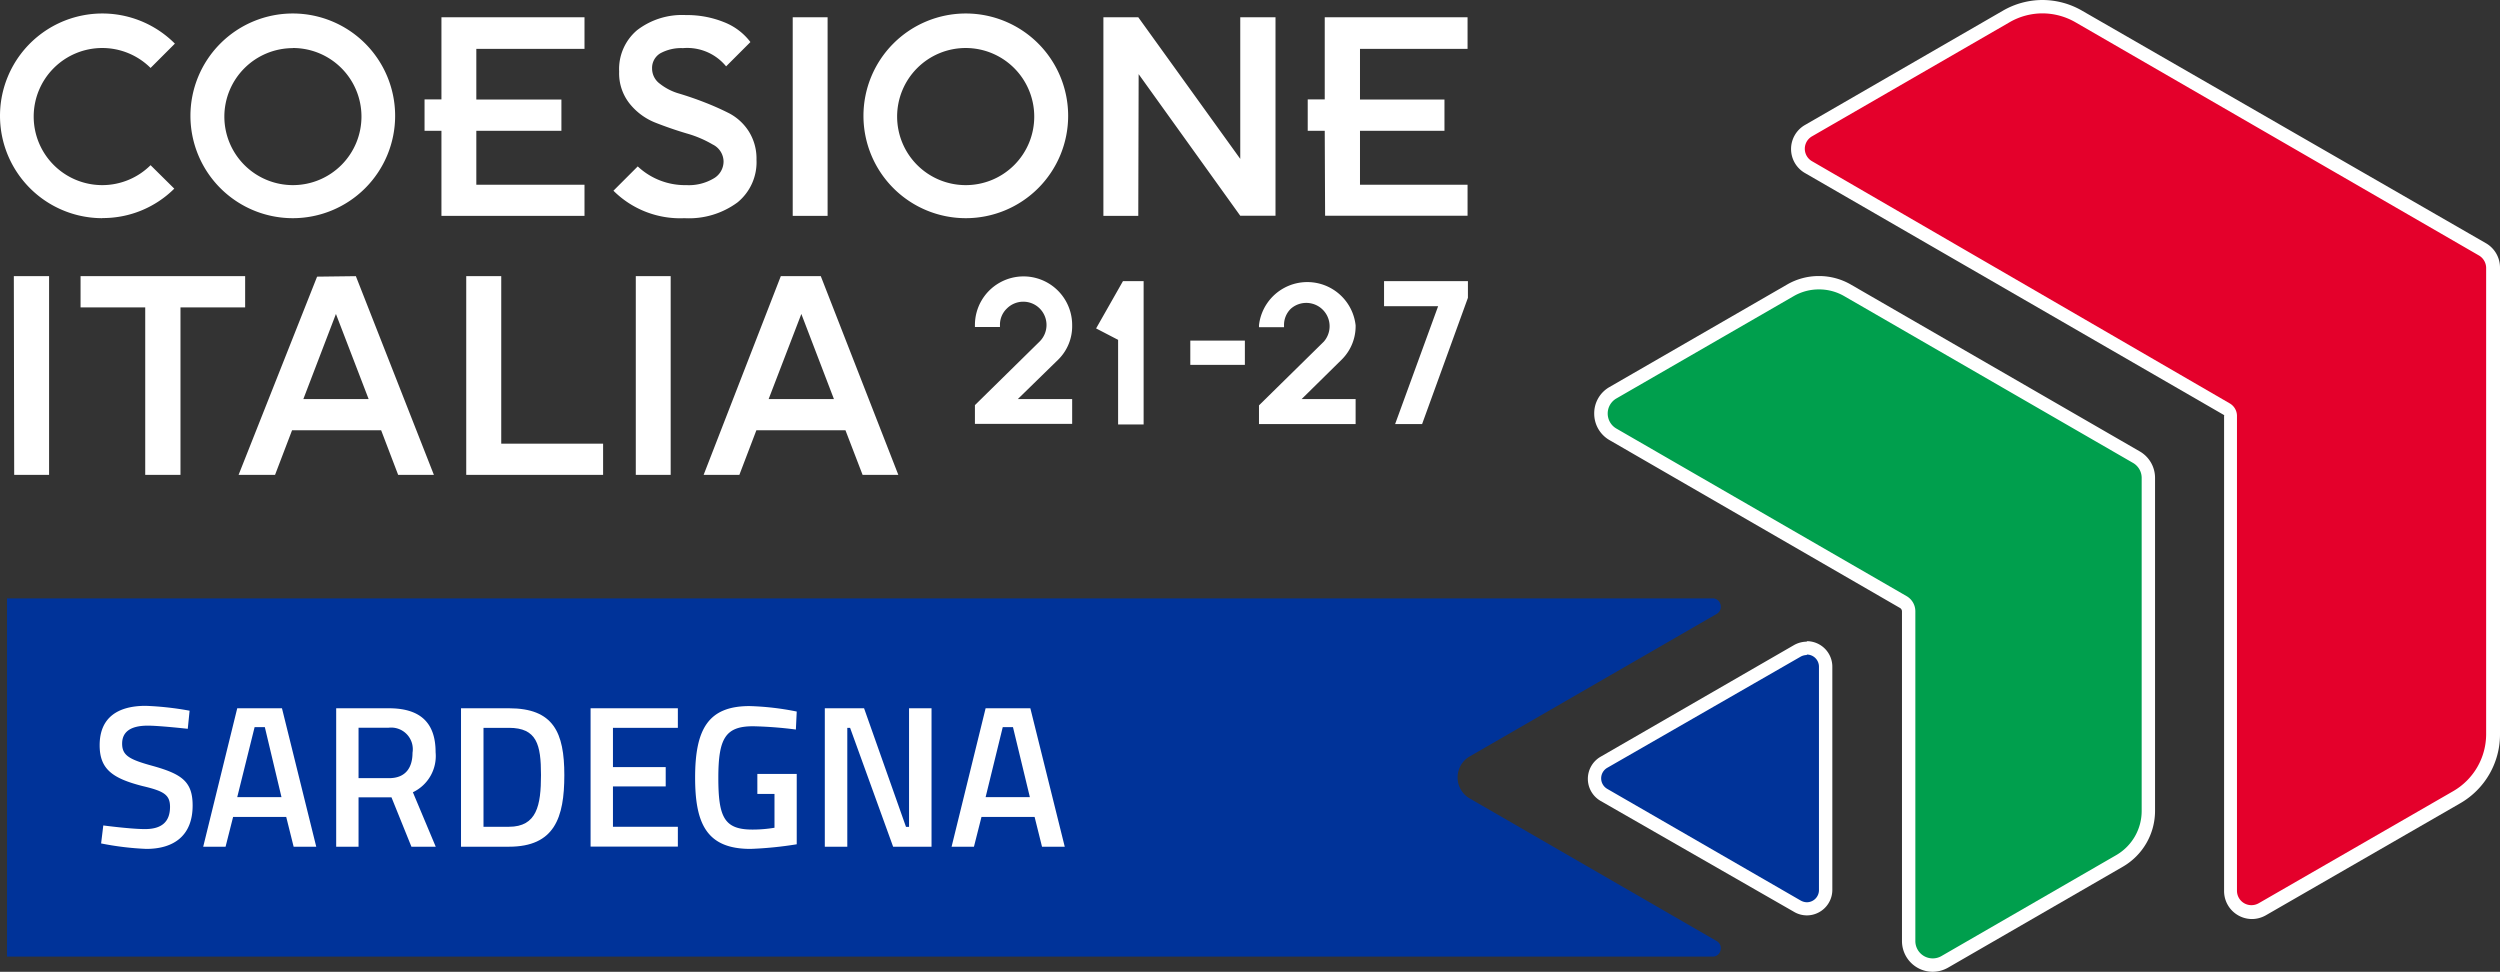
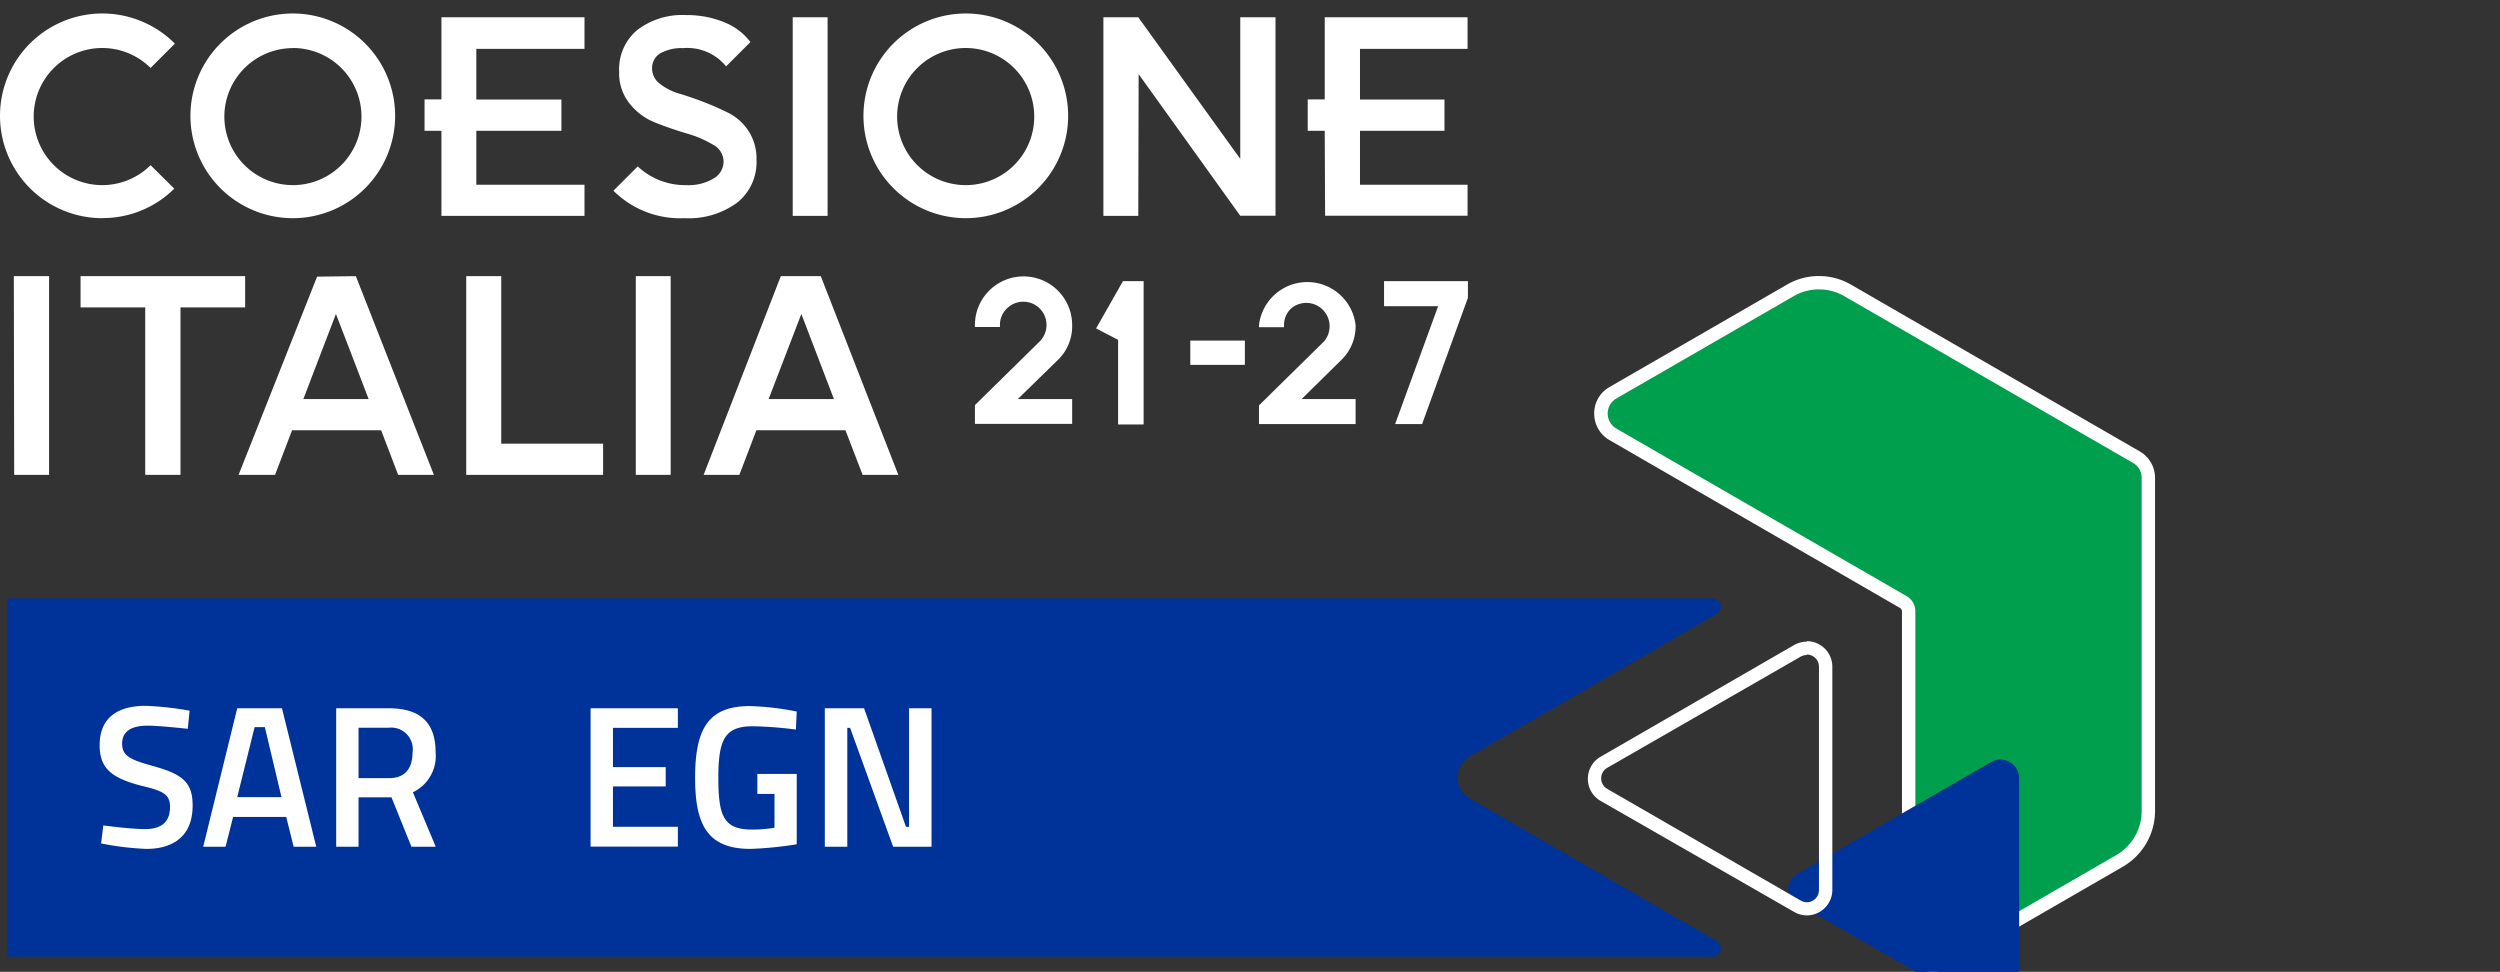
<svg xmlns="http://www.w3.org/2000/svg" xmlns:ns1="http://sodipodi.sourceforge.net/DTD/sodipodi-0.dtd" xmlns:ns2="http://www.inkscape.org/namespaces/inkscape" id="Layer_1" data-name="Layer 1" viewBox="0 0 205.678 79.95" version="1.1" ns1:docname="CoesioneItalia_RAS-Orizz_RGB.svg" width="205.678" height="79.95" ns2:export-filename="CoesioneItalia_RAS-Orizz_RGB.svg" ns2:export-xdpi="96" ns2:export-ydpi="96">
  <rect x="0" y="0" width="205.678" height="79.95" fill="#333333" stroke="none" />
  <ns1:namedview id="namedview16" pagecolor="#ffffff" bordercolor="#111111" borderopacity="1" ns2:showpageshadow="0" ns2:pageopacity="0" ns2:pagecheckerboard="1" ns2:deskcolor="#d1d1d1">
    <ns2:page x="0" y="0" width="205.678" height="79.95" id="page2" margin="0" bleed="0" />
  </ns1:namedview>
  <defs id="defs1">
    <style id="style1">.cls-1{fill:#e4002b;}.cls-2{fill:#fff;}.cls-3{fill:#009f4d;}.cls-4{fill:#039;}</style>
  </defs>
  <title id="title1">CoesioneItalia_RAS-Orizz_RGB</title>
-   <path class="cls-1" d="m 185.268,75.02 a 1.74,1.74 0 0 1 -1.74,-1.74 v -39.09 a 0.65,0.65 0 0 0 -0.32,-0.56 l -34.44,-19.88 a 1.75,1.75 0 0 1 0,-3 l 16.26,-9.38 a 6,6 0 0 1 6,0 l 33.22,19.18 a 1.74,1.74 0 0 1 0.84,1.47 v 38.38 a 6,6 0 0 1 -3,5.17 l -16,9.22 a 1.8,1.8 0 0 1 -0.82,0.23 z" id="path1" />
-   <path class="cls-2" d="m 168.018,1.1 a 5.47,5.47 0 0 1 2.71,0.72 l 33.22,19.2 a 1.2,1.2 0 0 1 0.59,1 v 38.38 a 5.42,5.42 0 0 1 -2.71,4.69 l -16,9.22 a 1.23,1.23 0 0 1 -0.6,0.16 1.19,1.19 0 0 1 -1.19,-1.19 v -39.09 a 1.19,1.19 0 0 0 -0.59,-1 l -34.36,-19.92 a 1.18,1.18 0 0 1 0,-2.06 l 16.26,-9.39 a 5.42,5.42 0 0 1 2.71,-0.72 m 0,-1.1 a 6.52,6.52 0 0 0 -3.26,0.87 l -16.26,9.39 a 2.28,2.28 0 0 0 0,4 l 34.44,19.89 a 0.09,0.09 0 0 1 0,0.08 v 39.09 a 2.3,2.3 0 0 0 2.29,2.29 2.33,2.33 0 0 0 1.15,-0.31 l 16,-9.22 a 6.53,6.53 0 0 0 3.26,-5.64 v -38.42 a 2.31,2.31 0 0 0 -1.14,-2 l -33.26,-19.15 a 6.55,6.55 0 0 0 -3.26,-0.87 z" id="path2" />
  <path class="cls-3" d="m 159.008,79.4 a 2,2 0 0 1 -2,-2 v -27.12 a 0.86,0.86 0 0 0 -0.44,-0.75 l -23.89,-13.8 a 2,2 0 0 1 0,-3.42 l 14.59,-8.42 a 4.74,4.74 0 0 1 4.72,0 l 23.75,13.71 a 2,2 0 0 1 1,1.71 v 27.42 a 4.77,4.77 0 0 1 -2.37,4.1 l -14.39,8.3 a 1.9,1.9 0 0 1 -0.97,0.27 z" id="path3" />
  <path class="cls-2" d="m 149.648,23.81 a 4.12,4.12 0 0 1 2.09,0.56 l 23.74,13.71 a 1.42,1.42 0 0 1 0.72,1.23 v 27.42 a 4.2,4.2 0 0 1 -2.09,3.62 l -14.39,8.31 a 1.43,1.43 0 0 1 -2.14,-1.24 v -27.14 a 1.44,1.44 0 0 0 -0.71,-1.23 l -23.9,-13.8 a 1.43,1.43 0 0 1 0,-2.46 l 14.59,-8.42 a 4.12,4.12 0 0 1 2.09,-0.56 m 0,-1.1 a 5.2,5.2 0 0 0 -2.64,0.71 l -14.59,8.42 a 2.48,2.48 0 0 0 -1.26,2.18 2.51,2.51 0 0 0 1.26,2.19 l 23.9,13.81 a 0.33,0.33 0 0 1 0.16,0.28 v 27.12 a 2.53,2.53 0 0 0 2.53,2.53 2.56,2.56 0 0 0 1.26,-0.34 l 14.39,-8.31 a 5.31,5.31 0 0 0 2.64,-4.57 v -27.42 a 2.51,2.51 0 0 0 -1.27,-2.18 l -23.74,-13.71 a 5.23,5.23 0 0 0 -2.64,-0.71 z" id="path4" />
-   <path class="cls-4" d="m 148.648,74.78 a 1.62,1.62 0 0 1 -0.77,-0.21 l -15.92,-9.19 a 1.55,1.55 0 0 1 0,-2.68 l 15.92,-9.19 a 1.51,1.51 0 0 1 0.77,-0.21 1.55,1.55 0 0 1 1.55,1.55 v 18.38 a 1.53,1.53 0 0 1 -0.47,1.11 1.56,1.56 0 0 1 -1.08,0.44 z" id="path5" />
+   <path class="cls-4" d="m 148.648,74.78 a 1.62,1.62 0 0 1 -0.77,-0.21 a 1.55,1.55 0 0 1 0,-2.68 l 15.92,-9.19 a 1.51,1.51 0 0 1 0.77,-0.21 1.55,1.55 0 0 1 1.55,1.55 v 18.38 a 1.53,1.53 0 0 1 -0.47,1.11 1.56,1.56 0 0 1 -1.08,0.44 z" id="path5" />
  <path class="cls-2" d="m 148.648,53.85 a 1,1 0 0 1 1,1 v 18.38 a 1,1 0 0 1 -1,1 1.08,1.08 0 0 1 -0.5,-0.14 l -15.92,-9.19 a 1,1 0 0 1 0,-1.73 l 15.92,-9.15 a 1.07,1.07 0 0 1 0.5,-0.13 m 0,-1.1 a 2.17,2.17 0 0 0 -1.05,0.28 l -15.92,9.19 a 2.1,2.1 0 0 0 0,3.63 l 15.92,9.13 a 2.08,2.08 0 0 0 1.05,0.29 2.1,2.1 0 0 0 2.1,-2.1 v -18.36 a 2.1,2.1 0 0 0 -2.1,-2.1 z" id="path6" />
  <path class="cls-4" d="m 141.228,77.42 -20.38,-11.77 a 2,2 0 0 1 0,-3.38 v 0 l 20.38,-11.76 a 0.67,0.67 0 0 0 0.32,-0.77 0.65,0.65 0 0 0 -0.66,-0.51 H 0.578 v 29.47 H 140.888 a 0.65,0.65 0 0 0 0.66,-0.51 0.66,0.66 0 0 0 -0.32,-0.77 z" id="path7" />
  <path class="cls-4" d="m 20.168,22.72 h -13.54 v 2.57 h 5.32 v 13.78 h 2.9 v -13.78 h 5.32 z m -19,16.35 h 2.87 v -16.35 h -2.9 z m 22.92,-21.12 a 8.42,8.42 0 1 0 -8.42,-8.42 8.42,8.42 0 0 0 8.42,8.42 z m 0,-14 a 5.64,5.64 0 1 1 -5.63,5.64 5.64,5.64 0 0 1 5.63,-5.63 z m 84.93,13.8 h 11.72 v -2.55 h -8.85 v -4.44 h 6.95 v -2.57 h -6.95 v -4.17 h 8.85 v -2.6 h -11.75 v 6.76 h -1.4 v 2.58 h 1.4 z m -100.57,0.19 a 8.32,8.32 0 0 0 5.89,-2.42 l -1.95,-1.93 a 5.64,5.64 0 1 1 0,-8 l 2,-2 a 8.42,8.42 0 1 0 -6,14.36 z m 85.23,-11.84 8.36,11.65 h 2.9 v -16.33 h -2.9 v 11.65 l -8.39,-11.65 h -2.87 v 16.34 h 2.87 z m -25.59,-4.68 h -2.87 v 16.34 h 2.87 z m -20,16.34 v -2.56 h -8.9 v -4.44 h 7 v -2.57 h -7 v -4.17 h 8.9 v -2.6 h -11.77 v 6.76 h -1.39 v 2.58 h 1.39 v 7 z m -22,5 -6.46,16.31 h 3 l 1.4,-3.67 h 7.33 l 1.4,3.67 h 2.94 l -6.42,-16.35 z m -1.13,10.07 2.68,-7 2.69,7 z m 62.92,-23.3 a 8.42,8.42 0 1 0 -8.42,8.42 8.42,8.42 0 0 0 8.42,-8.42 z m -8.42,5.7 a 5.64,5.64 0 1 1 5.63,-5.63 5.63,5.63 0 0 1 -5.63,5.63 z m -38.22,7.49 h -2.88 v 16.35 h 11.26 v -2.57 h -8.38 z m 23,0 -6.35,16.35 h 2.94 l 1.4,-3.67 h 7.33 l 1.41,3.67 h 2.94 l -6.38,-16.35 z m -1,10.11 2.69,-7 2.68,7 z m -1,-19.69 a 4.19,4.19 0 0 0 -0.64,-2.34 4.28,4.28 0 0 0 -1.59,-1.47 22.45,22.45 0 0 0 -2.07,-0.92 c -0.74,-0.29 -1.43,-0.52 -2.06,-0.71 a 4.58,4.58 0 0 1 -1.59,-0.81 1.55,1.55 0 0 1 -0.64,-1.25 1.4,1.4 0 0 1 0.67,-1.25 3.57,3.57 0 0 1 1.87,-0.43 4.13,4.13 0 0 1 3.55,1.5 l 2,-2 a 5,5 0 0 0 -2.18,-1.64 8.13,8.13 0 0 0 -3.14,-0.58 6.07,6.07 0 0 0 -4,1.24 4.19,4.19 0 0 0 -1.48,3.41 4,4 0 0 0 0.89,2.67 5.12,5.12 0 0 0 2.14,1.55 c 0.84,0.33 1.69,0.62 2.53,0.87 a 9.06,9.06 0 0 1 2.14,0.91 1.58,1.58 0 0 1 0.89,1.38 1.61,1.61 0 0 1 -0.83,1.42 4,4 0 0 1 -2.23,0.54 5.68,5.68 0 0 1 -4,-1.54 l -2,2 a 7.77,7.77 0 0 0 5.84,2.26 6.73,6.73 0 0 0 4.37,-1.3 4.27,4.27 0 0 0 1.56,-3.51 z m -9.93,25.93 h 2.87 v -16.35 h -2.87 z m 59.22,-12.31 a 4,4 0 0 0 -7.95,0 v 0.16 h 2.06 v -0.16 a 1.86,1.86 0 0 1 0.56,-1.36 1.92,1.92 0 0 1 2.71,2.71 l -5.33,5.24 v 1.54 h 7.95 v -2.06 h -4.44 l 3.32,-3.27 a 3.86,3.86 0 0 0 1.12,-2.8 z m 2.34,-3.63 v 2.06 h 4.45 l -3.54,9.7 h 2.22 l 3.77,-10.39 v -1.37 z m -23.69,3.89 1.81,0.94 v -0.09 7.05 h 2.1 v -11.79 h -1.7 z m 7.75,3 h 4.49 v -2 h -4.49 z m -9.72,-3.28 a 4,4 0 0 0 -8,0 v 0.16 h 2.06 v -0.16 a 1.84,1.84 0 0 1 0.57,-1.36 1.91,1.91 0 0 1 2.7,0 1.92,1.92 0 0 1 0,2.71 l -5.33,5.24 v 1.54 h 8 v -2.04 h -4.47 l 3.35,-3.27 a 3.86,3.86 0 0 0 1.12,-2.8 z" id="path8" style="fill:#ffffff" />
  <path class="cls-2" d="m 15.448,59.96 c 0,0 -2.33,-0.26 -3.29,-0.26 -1.4,0 -2.11,0.5 -2.11,1.48 0,0.98 0.6,1.31 2.54,1.84 2.39,0.67 3.26,1.3 3.26,3.25 0,2.49 -1.56,3.57 -3.81,3.57 a 24.1,24.1 0 0 1 -3.72,-0.45 l 0.18,-1.48 c 0,0 2.25,0.3 3.43,0.3 1.41,0 2.06,-0.63 2.06,-1.83 0,-1 -0.52,-1.3 -2.26,-1.71 -2.46,-0.63 -3.53,-1.38 -3.53,-3.36 0,-2.29 1.51,-3.24 3.79,-3.24 a 25.13,25.13 0 0 1 3.61,0.4 z" id="path9" />
  <path class="cls-2" d="m 19.518,58.27 h 3.68 l 2.82,11.39 h -1.86 l -0.61,-2.45 h -4.37 l -0.62,2.45 h -1.84 z m 0,7.31 h 3.64 l -1.37,-5.76 h -0.84 z" id="path10" />
  <path class="cls-2" d="m 29.498,65.6 v 4.06 h -1.84 v -11.39 h 4.32 c 2.51,0 3.86,1.1 3.86,3.62 a 3.3,3.3 0 0 1 -1.87,3.29 l 1.88,4.48 h -2 l -1.64,-4.06 z m 2.48,-5.73 h -2.48 v 4.15 h 2.51 c 1.4,0 1.93,-0.91 1.93,-2.09 a 1.78,1.78 0 0 0 -1.96,-2.06 z" id="path11" />
-   <path class="cls-2" d="m 37.928,69.66 v -11.39 h 3.94 c 3.68,0 4.56,2 4.56,5.5 0,3.5 -0.8,5.89 -4.56,5.89 z m 3.94,-9.78 h -2.09 v 8.14 h 2.09 c 2.3,0 2.64,-1.76 2.64,-4.26 0,-2.5 -0.34,-3.88 -2.64,-3.88 z" id="path12" />
  <path class="cls-2" d="m 48.588,58.27 h 7.18 v 1.61 h -5.34 v 3.23 h 4.34 v 1.59 h -4.34 v 3.32 h 5.34 v 1.63 h -7.18 z" id="path13" />
  <path class="cls-2" d="m 62.308,63.67 h 3.24 v 5.79 a 30.36,30.36 0 0 1 -3.81,0.38 c -3.62,0 -4.55,-2.1 -4.55,-5.87 0,-4 1.09,-5.88 4.48,-5.88 a 22.46,22.46 0 0 1 3.88,0.45 l -0.07,1.48 a 32.32,32.32 0 0 0 -3.52,-0.27 c -2.28,0 -2.86,1 -2.86,4.24 0,3.24 0.48,4.26 2.81,4.26 a 11,11 0 0 0 1.81,-0.15 v -2.78 h -1.41 z" id="path14" />
  <path class="cls-2" d="m 67.858,58.27 h 3.23 l 3.45,9.76 h 0.25 v -9.76 h 1.85 v 11.39 h -3.16 l -3.54,-9.78 h -0.23 v 9.78 h -1.85 z" id="path15" />
-   <path class="cls-2" d="m 81.088,58.27 h 3.68 l 2.83,11.39 h -1.87 l -0.61,-2.45 h -4.37 l -0.62,2.45 h -1.84 z m 0,7.31 h 3.64 l -1.39,-5.76 h -0.84 z" id="path16" />
</svg>